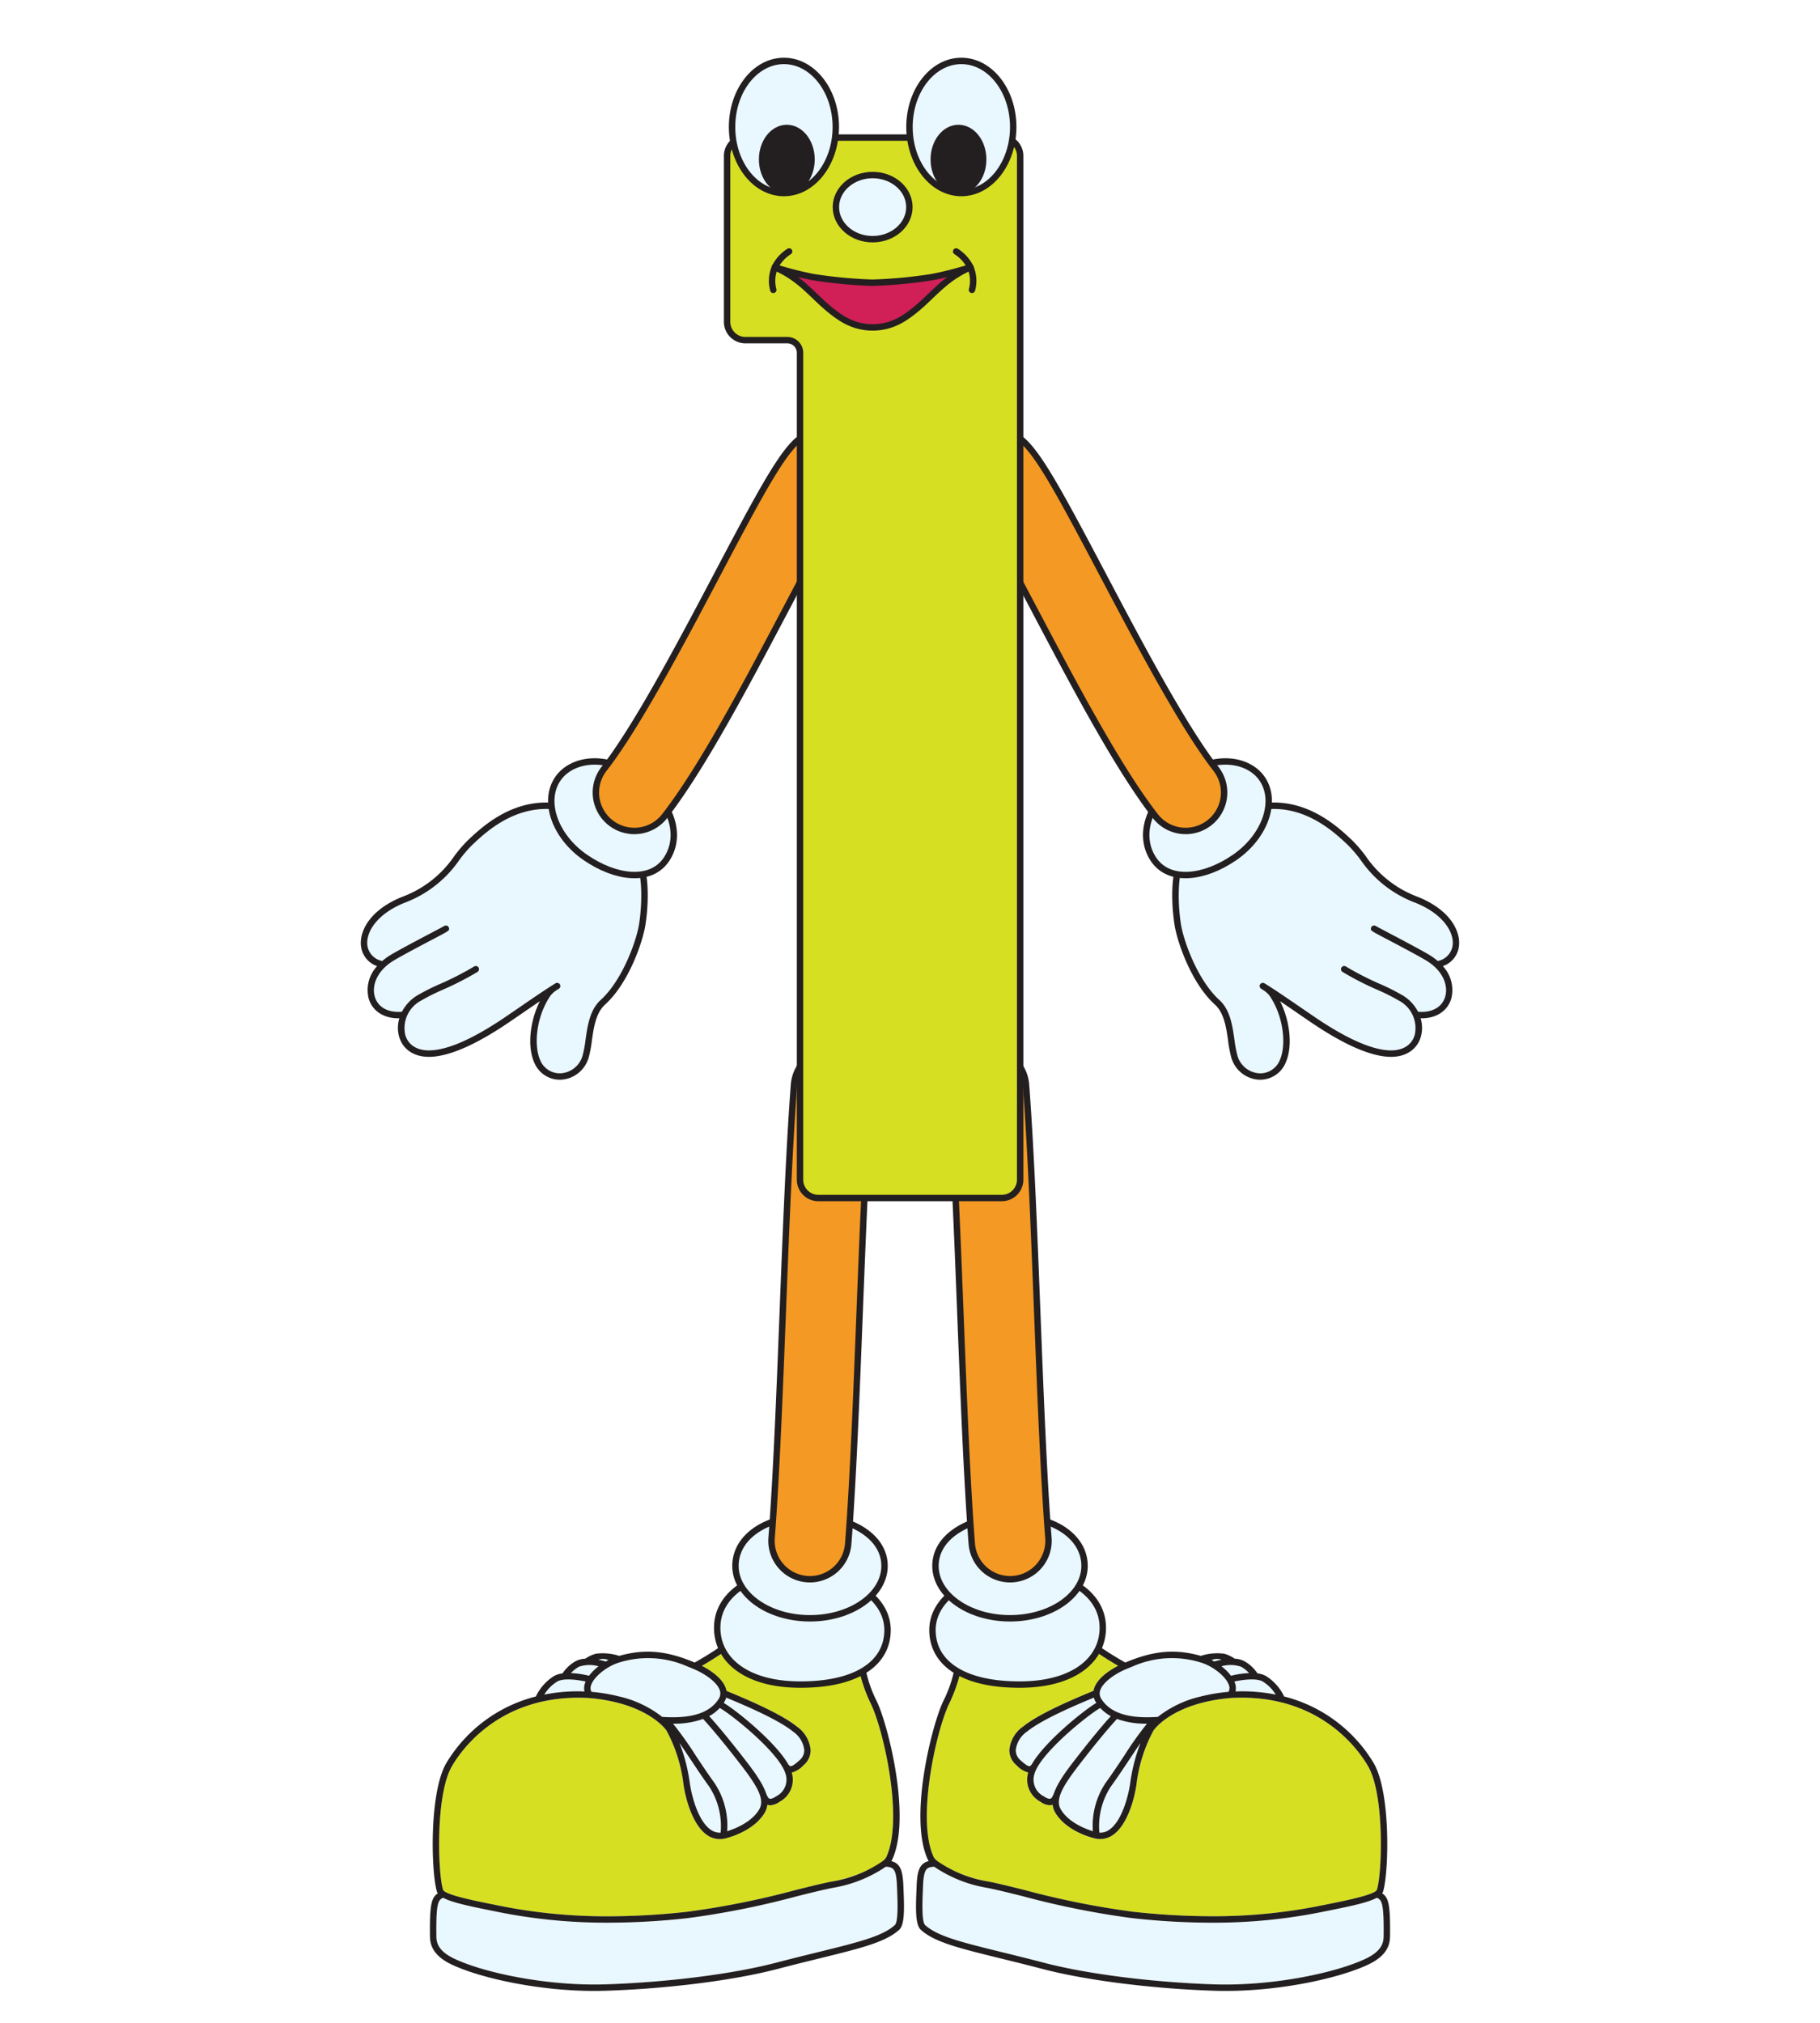
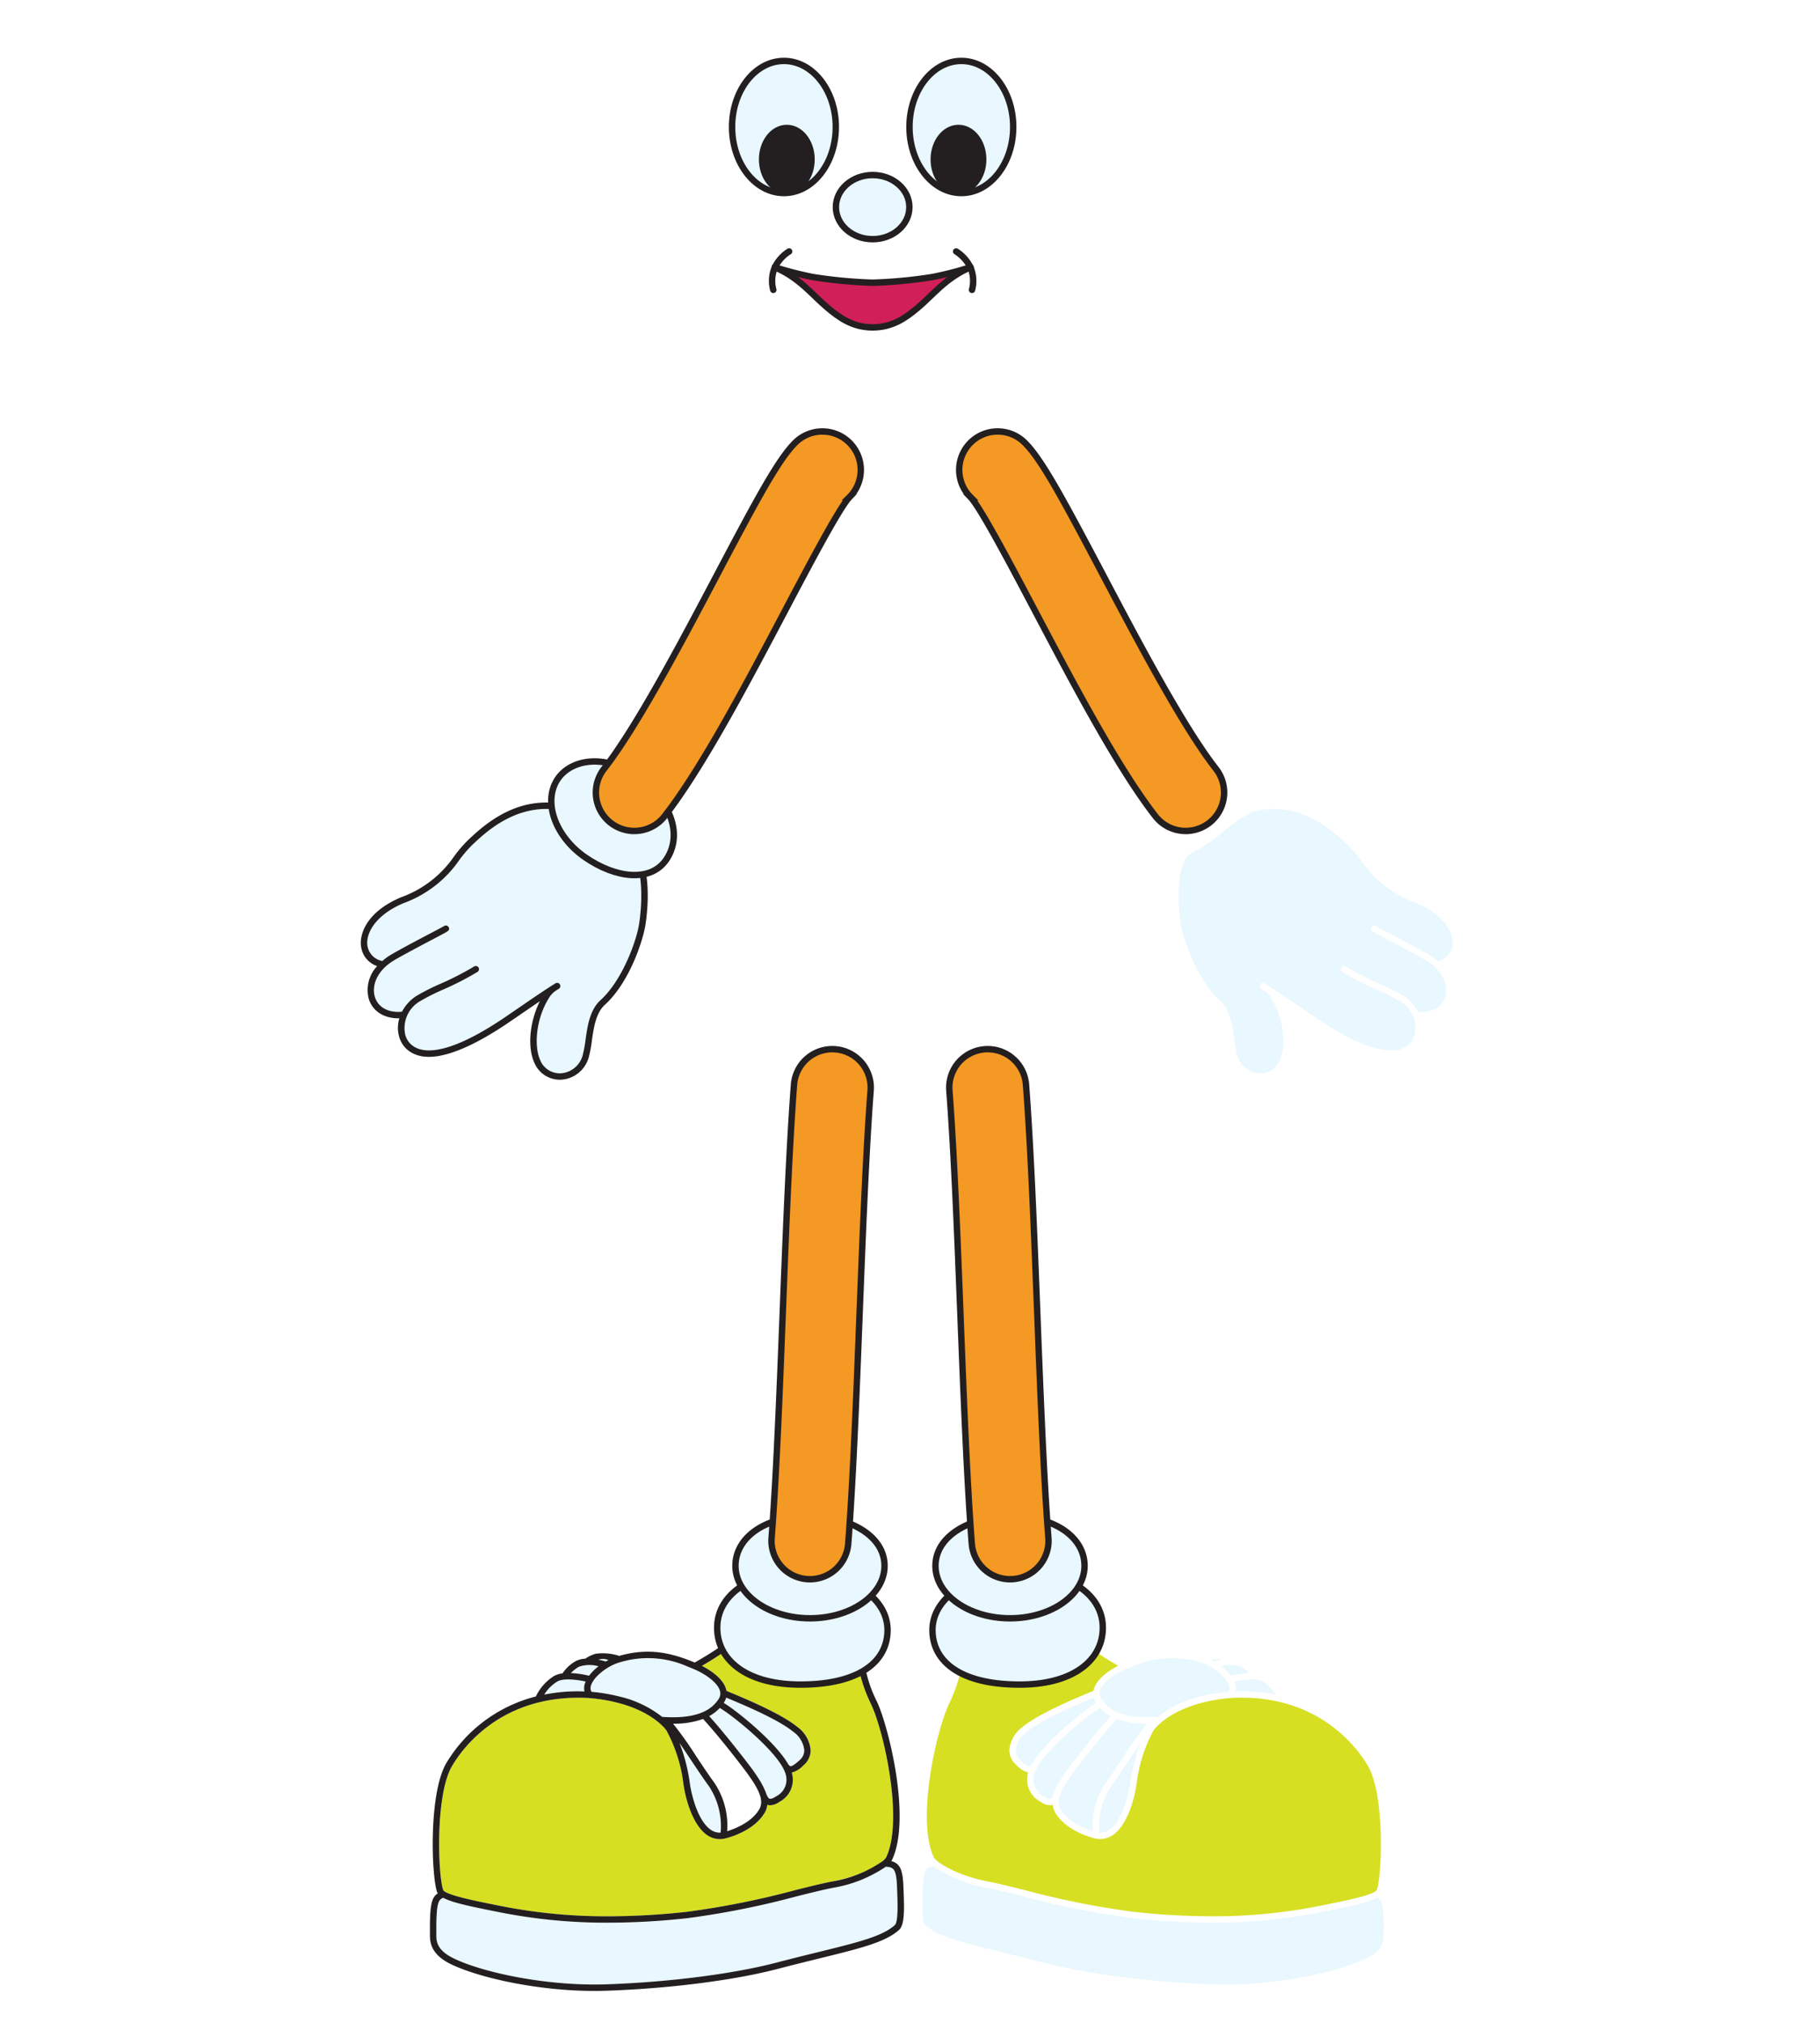
<svg xmlns="http://www.w3.org/2000/svg" viewBox="0 0 324 360">
  <g id="Layer_2" data-name="Layer 2">
    <g id="numbies_1">
      <rect width="324" height="360" fill="#fff" />
      <path d="M258.61,168.143a3.27,3.27,0,0,1-2.666,2.886,10.4,10.4,0,0,0-1.532-1.107c-1.607-.954-5.028-2.756-7.293-3.948-1.013-.534-1.972-1.038-2.154-1.146a.562.562,0,0,0-.332-.115h-.012a.571.571,0,0,0-.57.558c-.007.372-.007.372,2.537,1.712,2.254,1.186,5.66,2.98,7.242,3.92,3.211,1.906,4.03,4.675,3.416,6.572-.592,1.832-2.39,2.8-4.806,2.579h0a7.377,7.377,0,0,0-2.566-2.805,38.256,38.256,0,0,0-4.285-2.168,52.105,52.105,0,0,1-5.987-3.073.57.57,0,0,0-.612.962,52.976,52.976,0,0,0,6.123,3.147,37.628,37.628,0,0,1,4.143,2.089,5.513,5.513,0,0,1,2.589,6c-.512,1.737-2.036,2.734-4.18,2.734-3.235,0-7.819-2-13.622-5.941-.909-.617-1.8-1.232-2.673-1.829-2.113-1.449-4.113-2.821-5.8-3.884-.059-.039-.113-.074-.156-.1l-.01,0c-.1-.06-.2-.124-.289-.182a.57.57,0,1,0-.6.97c.114.07.234.147.351.22a4.27,4.27,0,0,1,1.164,1.046c2.562,3.783,2.943,8.849,1.827,11.373a3.76,3.76,0,0,1-3.743,2.4,4.315,4.315,0,0,1-3.834-3.181,20.887,20.887,0,0,1-.521-2.8c-.355-2.488-.758-5.307-2.682-7.056-3.905-3.55-6.389-10.568-6.851-13.536-.675-4.346-.721-11.62,2.032-12.637a.594.594,0,0,0,.092-.043,43.425,43.425,0,0,0,5.324-3.638,25.232,25.232,0,0,1,5.346-3.656c8.324-2.172,14.291,3.445,16.843,5.847a22.66,22.66,0,0,1,2.39,2.782,20.553,20.553,0,0,0,9.757,7.591C256.871,162.649,258.828,165.847,258.61,168.143Z" fill="#e9f7fe" />
-       <path d="M252.435,159.624a19.34,19.34,0,0,1-9.281-7.229,23.471,23.471,0,0,0-2.512-2.917c-2.7-2.538-9.014-8.479-17.971-6.105a.57.57,0,0,0,.292,1.1c8.354-2.213,14.34,3.425,16.9,5.832a22.66,22.66,0,0,1,2.39,2.782,20.553,20.553,0,0,0,9.757,7.591c4.863,1.968,6.82,5.166,6.6,7.462a3.27,3.27,0,0,1-2.666,2.886,10.4,10.4,0,0,0-1.532-1.107c-1.607-.954-5.028-2.756-7.293-3.948-1.013-.534-1.972-1.038-2.154-1.146a.562.562,0,0,0-.332-.115h-.012a.571.571,0,0,0-.57.558c-.007.372-.007.372,2.537,1.712,2.254,1.186,5.66,2.98,7.242,3.92,3.211,1.906,4.03,4.675,3.416,6.572-.592,1.832-2.39,2.8-4.806,2.579h0a7.377,7.377,0,0,0-2.566-2.805,38.256,38.256,0,0,0-4.285-2.168,52.105,52.105,0,0,1-5.987-3.073.57.57,0,0,0-.612.962,52.976,52.976,0,0,0,6.123,3.147,37.628,37.628,0,0,1,4.143,2.089,5.513,5.513,0,0,1,2.589,6c-.512,1.737-2.036,2.734-4.18,2.734-3.235,0-7.819-2-13.622-5.941-.909-.617-1.8-1.232-2.673-1.829-2.113-1.449-4.113-2.821-5.8-3.884-.059-.039-.113-.074-.156-.1l-.01,0c-.1-.06-.2-.124-.289-.182a.57.57,0,1,0-.6.97c.114.07.234.147.351.22a4.27,4.27,0,0,1,1.164,1.046c2.562,3.783,2.943,8.849,1.827,11.373a3.76,3.76,0,0,1-3.743,2.4,4.315,4.315,0,0,1-3.834-3.181,20.887,20.887,0,0,1-.521-2.8c-.355-2.488-.758-5.307-2.682-7.056-3.905-3.55-6.389-10.568-6.851-13.536-.675-4.346-.721-11.62,2.032-12.637a.57.57,0,1,0-.4-1.069c-3.674,1.357-3.465,9.364-2.763,13.881.434,2.791,2.853,10.243,7.21,14.2,1.621,1.474,1.992,4.077,2.321,6.374a21.55,21.55,0,0,0,.556,2.961,5.444,5.444,0,0,0,4.854,4c.109.007.218.01.326.01a4.931,4.931,0,0,0,4.533-3.082c1.251-2.83.781-7.319-1.008-10.892.907.613,1.856,1.263,2.831,1.932.871.6,1.767,1.213,2.678,1.832,6,4.072,10.794,6.138,14.262,6.138,2.647,0,4.618-1.328,5.274-3.552a5.831,5.831,0,0,0-.036-3.316c.061,0,.124.008.184.008,2.58,0,4.557-1.26,5.248-3.4a6.2,6.2,0,0,0-1.475-5.886,4.266,4.266,0,0,0,2.888-3.689C259.984,165.733,258.214,161.962,252.435,159.624Z" fill="#231f20" />
-       <path d="M205.409,153.018c2.772,4.02,8.959,3.322,14.4-.43s7.64-10.079,4.827-14.069c-2.353-3.339-8.157-4.37-13.584-.627C203.9,142.827,202.637,149,205.409,153.018Z" fill="#e9f7fe" stroke="#231f20" stroke-linecap="round" stroke-linejoin="round" stroke-width="1.14" />
      <path d="M211.082,147.884a6.827,6.827,0,0,1-5.4-2.635c-6.613-8.487-14.479-23.387-21.419-36.534-4.316-8.178-9.689-18.355-11.471-20.223a6.84,6.84,0,1,1,9.682-9.664c3,3,6.824,10.12,13.887,23.5,6.345,12.019,14.241,26.978,20.112,34.511a6.839,6.839,0,0,1-5.391,11.044Z" fill="#f49923" stroke="#231f20" stroke-miterlimit="10" stroke-width="1.14" />
      <path d="M71.992,160.681a20.553,20.553,0,0,0,9.757-7.591,22.66,22.66,0,0,1,2.39-2.782c2.552-2.4,8.519-8.019,16.843-5.847a25.232,25.232,0,0,1,5.346,3.656,43.425,43.425,0,0,0,5.324,3.638.594.594,0,0,0,.092.043c2.753,1.017,2.707,8.291,2.032,12.637-.462,2.968-2.946,9.986-6.851,13.536-1.924,1.749-2.327,4.568-2.682,7.056a20.887,20.887,0,0,1-.521,2.8,4.315,4.315,0,0,1-3.834,3.181,3.76,3.76,0,0,1-3.743-2.4c-1.116-2.524-.735-7.59,1.827-11.373a4.27,4.27,0,0,1,1.164-1.046c.117-.073.237-.15.351-.22a.57.57,0,1,0-.6-.97c-.094.058-.193.122-.289.182l-.01,0c-.043.026-.1.061-.156.1-1.686,1.063-3.686,2.435-5.8,3.884-.869.6-1.764,1.212-2.673,1.829-5.8,3.942-10.387,5.941-13.622,5.941-2.144,0-3.668-1-4.18-2.734a5.513,5.513,0,0,1,2.589-6,37.628,37.628,0,0,1,4.143-2.089,52.976,52.976,0,0,0,6.123-3.147.57.57,0,1,0-.612-.962,52.105,52.105,0,0,1-5.987,3.073,38.256,38.256,0,0,0-4.285,2.168,7.377,7.377,0,0,0-2.566,2.805h0c-2.416.217-4.214-.747-4.806-2.579-.614-1.9.2-4.666,3.416-6.572,1.582-.94,4.988-2.734,7.242-3.92,2.544-1.34,2.544-1.34,2.537-1.712a.571.571,0,0,0-.57-.558h-.012a.562.562,0,0,0-.332.115c-.182.108-1.141.612-2.154,1.146-2.265,1.192-5.686,2.994-7.293,3.948a10.4,10.4,0,0,0-1.532,1.107,3.27,3.27,0,0,1-2.666-2.886C65.172,165.847,67.129,162.649,71.992,160.681Z" fill="#e9f7fe" />
      <path d="M71.565,159.624a19.34,19.34,0,0,0,9.281-7.229,23.471,23.471,0,0,1,2.512-2.917c2.7-2.538,9.014-8.479,17.971-6.105a.57.57,0,0,1-.292,1.1c-8.354-2.213-14.34,3.425-16.9,5.832a22.66,22.66,0,0,0-2.39,2.782,20.553,20.553,0,0,1-9.757,7.591c-4.863,1.968-6.82,5.166-6.6,7.462a3.27,3.27,0,0,0,2.666,2.886,10.4,10.4,0,0,1,1.532-1.107c1.607-.954,5.028-2.756,7.293-3.948,1.013-.534,1.972-1.038,2.154-1.146a.562.562,0,0,1,.332-.115h.012a.571.571,0,0,1,.57.558c.007.372.007.372-2.537,1.712-2.254,1.186-5.66,2.98-7.242,3.92-3.211,1.906-4.03,4.675-3.416,6.572.592,1.832,2.39,2.8,4.806,2.579h0a7.377,7.377,0,0,1,2.566-2.805,38.256,38.256,0,0,1,4.285-2.168,52.105,52.105,0,0,0,5.987-3.073.57.57,0,1,1,.612.962,52.976,52.976,0,0,1-6.123,3.147,37.628,37.628,0,0,0-4.143,2.089,5.513,5.513,0,0,0-2.589,6c.512,1.737,2.036,2.734,4.18,2.734,3.235,0,7.819-2,13.622-5.941.909-.617,1.8-1.232,2.673-1.829,2.113-1.449,4.113-2.821,5.8-3.884.059-.039.113-.074.156-.1l.01,0c.1-.06.195-.124.289-.182a.57.57,0,1,1,.6.97c-.114.07-.234.147-.351.22a4.27,4.27,0,0,0-1.164,1.046c-2.562,3.783-2.943,8.849-1.827,11.373a3.76,3.76,0,0,0,3.743,2.4,4.315,4.315,0,0,0,3.834-3.181,20.887,20.887,0,0,0,.521-2.8c.355-2.488.758-5.307,2.682-7.056,3.905-3.55,6.389-10.568,6.851-13.536.675-4.346.721-11.62-2.032-12.637a.57.57,0,1,1,.395-1.069c3.674,1.357,3.465,9.364,2.763,13.881-.434,2.791-2.853,10.243-7.21,14.2-1.621,1.474-1.992,4.077-2.321,6.374a21.55,21.55,0,0,1-.556,2.961,5.444,5.444,0,0,1-4.854,4c-.109.007-.218.01-.326.01a4.931,4.931,0,0,1-4.533-3.082c-1.251-2.83-.781-7.319,1.008-10.892-.907.613-1.856,1.263-2.831,1.932-.871.6-1.767,1.213-2.678,1.832-6,4.072-10.794,6.138-14.262,6.138-2.647,0-4.618-1.328-5.274-3.552a5.831,5.831,0,0,1,.036-3.316c-.061,0-.124.008-.184.008-2.58,0-4.557-1.26-5.248-3.4a6.2,6.2,0,0,1,1.475-5.886,4.266,4.266,0,0,1-2.888-3.689C64.016,165.733,65.786,161.962,71.565,159.624Z" fill="#231f20" />
      <path d="M118.591,153.018c-2.772,4.02-8.959,3.322-14.4-.43s-7.64-10.079-4.827-14.069c2.353-3.339,8.157-4.37,13.584-.627C120.105,142.827,121.363,149,118.591,153.018Z" fill="#e9f7fe" stroke="#231f20" stroke-linecap="round" stroke-linejoin="round" stroke-width="1.14" />
      <path d="M112.918,147.884a6.827,6.827,0,0,0,5.4-2.635c6.613-8.487,14.479-23.387,21.419-36.534,4.316-8.178,9.689-18.355,11.471-20.223a6.84,6.84,0,1,0-9.682-9.664c-3,3-6.824,10.12-13.887,23.5-6.345,12.019-14.241,26.978-20.112,34.511a6.839,6.839,0,0,0,5.391,11.044Z" fill="#f49923" stroke="#231f20" stroke-miterlimit="10" stroke-width="1.14" />
      <path d="M217.471,295.376a13.231,13.231,0,0,0-1.306.317q-.238-.137-.478-.259A2.524,2.524,0,0,1,217.471,295.376Z" fill="#e9f7fe" />
      <path d="M224.775,299.248a7.011,7.011,0,0,1,2.335,2.336,31.032,31.032,0,0,0-6.088-.588c-.353,0-.715.019-1.074.031a2.651,2.651,0,0,0-.076-1.438c-.036-.11-.08-.221-.127-.331C221.107,298.959,223.619,298.6,224.775,299.248Z" fill="#e9f7fe" />
      <path d="M220.959,296.632a6.142,6.142,0,0,1,1.41,1.12,17.109,17.109,0,0,0-3.228.476,8.758,8.758,0,0,0-1.693-1.681A5.82,5.82,0,0,1,220.959,296.632Z" fill="#e9f7fe" />
      <path d="M200.094,312.519c-1.1,1.653-2.235,3.361-3.24,4.731a13.692,13.692,0,0,0-2.3,8.647c-1.385-.429-4.3-1.564-5.676-3.833-1.266-2.082.785-4.873,4.52-9.626,3.087-3.929,4.913-5.946,5.445-6.519a15.112,15.112,0,0,0,5.344.84A63.205,63.205,0,0,0,200.094,312.519Z" fill="#e9f7fe" />
      <path d="M203.038,310.189a31.2,31.2,0,0,0-1.837,7.147c-.331,2.329-1.475,6.689-3.658,8.252a2.8,2.8,0,0,1-1.828.566,12.853,12.853,0,0,1,2.059-8.23c1.02-1.391,2.163-3.111,3.269-4.773C201.681,312.192,202.375,311.147,203.038,310.189Z" fill="#e9f7fe" />
      <path d="M184.162,315.687c1.033-3.658,9.43-10.436,11.708-11.722a7.274,7.274,0,0,0,1.88,1.454c-.756.83-2.494,2.8-5.251,6.315-2.116,2.692-3.888,4.954-4.686,6.934a.488.488,0,0,0-.062.109c-.2.6-.446,1.227-.753,1.332-.232.08-.651-.073-1.184-.428A3.307,3.307,0,0,1,184.162,315.687Z" fill="#e9f7fe" />
      <path d="M183.652,314.038a.472.472,0,0,0-.048.041c-.181.231-.3.242-.339.246-.345.021-.973-.513-1.52-.994l-.077-.068a2.322,2.322,0,0,1-.836-1.832,4.645,4.645,0,0,1,2.007-3.269c2.718-2.206,8.858-4.774,11.481-5.87l.406-.171a3.171,3.171,0,0,0,.4.875c.014.022.029.042.043.063C192.791,304.483,185.885,310.074,183.652,314.038Z" fill="#e9f7fe" />
      <path d="M245.126,336.311c-.287.88-5.629,1.955-8.5,2.532l-1.153.233a96.234,96.234,0,0,1-19.821,1.959,127.779,127.779,0,0,1-14.037-.811,149.74,149.74,0,0,1-19.219-3.856c-2.6-.647-4.843-1.206-6.552-1.532-5.384-1.025-9.171-3.383-9.61-4.307-3.117-6.58.385-22.356,2.7-27.254a27.462,27.462,0,0,0,1.969-5.39,15.4,15.4,0,0,0,4.62.6,45.737,45.737,0,0,0,7.276-.745l.353-.057a39.317,39.317,0,0,0,8.162-2.481,13.89,13.89,0,0,1,3.667-1.148.643.643,0,0,1,.346.071c1.253.845,2.494,1.616,3.726,2.33-1.321.679-3.7,2.137-4.29,4.075a3.025,3.025,0,0,0-.087.372c-.211.09-.477.2-.794.334-2.667,1.115-8.914,3.727-11.759,6.037a5.733,5.733,0,0,0-2.429,4.132,3.475,3.475,0,0,0,1.224,2.71l.077.068a4.322,4.322,0,0,0,2.057,1.262,4.423,4.423,0,0,0,2.132,5.181,3.135,3.135,0,0,0,1.677.642,1.542,1.542,0,0,0,.508-.084l.025-.011a3.629,3.629,0,0,0,.509,1.479c2.087,3.435,6.937,4.514,7.172,4.564h.008l.01,0a4.218,4.218,0,0,0,.776.074,3.955,3.955,0,0,0,2.34-.783c2.334-1.671,3.68-5.9,4.123-9.019a26.732,26.732,0,0,1,3.025-9.531c.011-.014.024-.025.034-.039.032-.049,3.346-4.877,13.8-5.739.613-.033,1.228-.051,1.83-.051,14.367,0,20.89,9.358,22.547,12.226C246.506,319.445,246.052,333.471,245.126,336.311Z" fill="#d7df23" />
      <path d="M200.281,297.133c.46-.2.905-.382,1.345-.553a17.269,17.269,0,0,1,12.137-.707c2.192.648,4.539,2.546,5.023,4.063a1.349,1.349,0,0,1-.074,1.125l-.017.028a31.984,31.984,0,0,0-4.966.839,19.32,19.32,0,0,0-7.607,3.621c-5.16.359-8.446-.673-10.04-3.167a1.738,1.738,0,0,1-.231-1.517c.432-1.423,2.521-2.892,4.407-3.722Z" fill="#e9f7fe" />
      <path d="M246.318,344.419c-.009.994-.025,2.657-3.185,4.162-5.194,2.474-16.417,4.9-26.964,4.569-11-.361-22.6-1.831-30.27-3.835-2.8-.732-5.31-1.349-7.524-1.893-7.168-1.762-11.494-2.825-13.684-4.827-.623-.57-.481-4.173-.42-5.712.01-.275.02-.531.028-.762.109-3.486.548-3.818,2-3.91a23.616,23.616,0,0,0,9.332,3.745c1.677.32,3.907.875,6.489,1.518a150.67,150.67,0,0,0,19.369,3.883,128.836,128.836,0,0,0,14.163.818,97.393,97.393,0,0,0,20.048-1.982l1.151-.232c3.93-.791,6.769-1.413,8.248-2.215C246,338.118,246.375,338.665,246.318,344.419Z" fill="#e9f7fe" />
-       <path d="M246.058,336.964a1.229,1.229,0,0,0,.152-.3c.992-3.041,1.484-17.442-1.653-22.872a26.021,26.021,0,0,0-15.949-11.872,8.758,8.758,0,0,0-3.274-3.666,4.179,4.179,0,0,0-1.49-.446c0-.01,0-.022-.011-.032a6.662,6.662,0,0,0-2.3-2.13,3.924,3.924,0,0,0-1.724-.451,6.432,6.432,0,0,0-1.87-.887,9.616,9.616,0,0,0-4.038.341.536.536,0,0,0-.1.052c-4.562-1.289-8.412-.955-13.471,1.176-1.439-.807-2.894-1.7-4.365-2.694a1.736,1.736,0,0,0-.983-.265,13.734,13.734,0,0,0-4.084,1.227,38.256,38.256,0,0,1-7.929,2.416l-.354.059a44.938,44.938,0,0,1-7.091.729,13,13,0,0,1-4.833-.753.572.572,0,0,0-.781.447,22.962,22.962,0,0,1-2.006,5.745c-2.062,4.366-6.191,20.853-2.7,28.229a1.938,1.938,0,0,0,.122.2c-1.7.439-2.071,1.8-2.167,4.865-.008.229-.018.482-.029.754-.122,3.1-.147,5.741.791,6.6,2.4,2.2,6.837,3.287,14.181,5.092,2.211.543,4.716,1.159,7.508,1.889,7.744,2.024,19.439,3.507,30.52,3.871q1.029.035,2.061.033c10.108,0,20.455-2.342,25.431-4.712,3.8-1.812,3.825-4.087,3.835-5.218C247.511,339.1,247.222,337.689,246.058,336.964Zm-21.283-37.716a7.011,7.011,0,0,1,2.335,2.336,31.032,31.032,0,0,0-6.088-.588c-.353,0-.715.019-1.074.031a2.651,2.651,0,0,0-.076-1.438c-.036-.11-.08-.221-.127-.331C221.107,298.959,223.619,298.6,224.775,299.248Zm-3.816-2.616a6.142,6.142,0,0,1,1.41,1.12,17.109,17.109,0,0,0-3.228.476,8.758,8.758,0,0,0-1.693-1.681A5.82,5.82,0,0,1,220.959,296.632Zm-3.488-1.256a13.231,13.231,0,0,0-1.306.317q-.238-.137-.478-.259A2.524,2.524,0,0,1,217.471,295.376Zm-17.19,1.757c.46-.2.905-.382,1.345-.553a17.269,17.269,0,0,1,12.137-.707c2.192.648,4.539,2.546,5.023,4.063a1.349,1.349,0,0,1-.074,1.125l-.017.028a31.984,31.984,0,0,0-4.966.839,19.32,19.32,0,0,0-7.607,3.621c-5.16.359-8.446-.673-10.04-3.167a1.738,1.738,0,0,1-.231-1.517c.432-1.423,2.521-2.892,4.407-3.722Zm-.187,15.386c-1.1,1.653-2.235,3.361-3.24,4.731a13.692,13.692,0,0,0-2.3,8.647c-1.385-.429-4.3-1.564-5.676-3.833-1.266-2.082.785-4.873,4.52-9.626,3.087-3.929,4.913-5.946,5.445-6.519a15.112,15.112,0,0,0,5.344.84A63.205,63.205,0,0,0,200.094,312.519Zm2.944-2.33a31.2,31.2,0,0,0-1.837,7.147c-.331,2.329-1.475,6.689-3.658,8.252a2.8,2.8,0,0,1-1.828.566,12.853,12.853,0,0,1,2.059-8.23c1.02-1.391,2.163-3.111,3.269-4.773C201.681,312.192,202.375,311.147,203.038,310.189Zm-18.876,5.5c1.033-3.658,9.43-10.436,11.708-11.722a7.274,7.274,0,0,0,1.88,1.454c-.756.83-2.494,2.8-5.251,6.315-2.116,2.692-3.888,4.954-4.686,6.934a.488.488,0,0,0-.062.109c-.2.6-.446,1.227-.753,1.332-.232.08-.651-.073-1.184-.428A3.307,3.307,0,0,1,184.162,315.687Zm-.51-1.649a.472.472,0,0,0-.048.041c-.181.231-.3.242-.339.246-.345.021-.973-.513-1.52-.994l-.077-.068a2.322,2.322,0,0,1-.836-1.832,4.645,4.645,0,0,1,2.007-3.269c2.718-2.206,8.858-4.774,11.481-5.87l.406-.171a3.171,3.171,0,0,0,.4.875c.014.022.029.042.043.063C192.791,304.483,185.885,310.074,183.652,314.038Zm-14.72-10.763a27.462,27.462,0,0,0,1.969-5.39,15.4,15.4,0,0,0,4.62.6,45.737,45.737,0,0,0,7.276-.745l.353-.057a39.317,39.317,0,0,0,8.162-2.481,13.89,13.89,0,0,1,3.667-1.148.643.643,0,0,1,.346.071c1.253.845,2.494,1.616,3.726,2.33-1.321.679-3.7,2.137-4.29,4.075a3.025,3.025,0,0,0-.087.372c-.211.09-.477.2-.794.334-2.667,1.115-8.914,3.727-11.759,6.037a5.733,5.733,0,0,0-2.429,4.132,3.475,3.475,0,0,0,1.224,2.71l.077.068a4.322,4.322,0,0,0,2.057,1.262,4.423,4.423,0,0,0,2.132,5.181,3.135,3.135,0,0,0,1.677.642,1.542,1.542,0,0,0,.508-.084l.025-.011a3.629,3.629,0,0,0,.509,1.479c2.087,3.435,6.937,4.514,7.172,4.564h.008l.01,0a4.218,4.218,0,0,0,.776.074,3.955,3.955,0,0,0,2.34-.783c2.334-1.671,3.68-5.9,4.123-9.019a26.732,26.732,0,0,1,3.025-9.531c.011-.014.024-.025.034-.039.032-.049,3.346-4.877,13.8-5.739.613-.033,1.228-.051,1.83-.051,14.367,0,20.89,9.358,22.547,12.226,2.937,5.083,2.483,19.109,1.557,21.949-.287.88-5.629,1.955-8.5,2.532l-1.153.233a96.234,96.234,0,0,1-19.821,1.959,127.779,127.779,0,0,1-14.037-.811,149.74,149.74,0,0,1-19.219-3.856c-2.6-.647-4.843-1.206-6.552-1.532a22.092,22.092,0,0,1-8.947-3.6.572.572,0,0,0-.1-.08,2.224,2.224,0,0,1-.565-.631C163.117,323.949,166.619,308.173,168.932,303.275Zm77.386,41.144c-.009.994-.025,2.657-3.185,4.162-5.194,2.474-16.417,4.9-26.964,4.569-11-.361-22.6-1.831-30.27-3.835-2.8-.732-5.31-1.349-7.524-1.893-7.168-1.762-11.494-2.825-13.684-4.827-.623-.57-.481-4.173-.42-5.712.01-.275.02-.531.028-.762.109-3.486.548-3.818,2-3.91a23.616,23.616,0,0,0,9.332,3.745c1.677.32,3.907.875,6.489,1.518a150.67,150.67,0,0,0,19.369,3.883,128.836,128.836,0,0,0,14.163.818,97.393,97.393,0,0,0,20.048-1.982l1.151-.232c3.93-.791,6.769-1.413,8.248-2.215C246,338.118,246.375,338.665,246.318,344.419Z" fill="#231f20" />
      <path d="M166,290.376c.2,5.885,5.858,9.563,16.018,9.421,9.3-.13,14.5-4.543,14.3-10.428s-6.627-10.064-15.679-9.572C172.28,280.252,165.809,284.49,166,290.376Z" fill="#e9f7fe" stroke="#231f20" stroke-linecap="round" stroke-linejoin="round" stroke-width="1.14" />
      <path d="M166.532,278.673c0,5.154,5.942,9.332,13.272,9.332s13.27-4.178,13.27-9.332-5.5-9-13.433-8.828C172.314,270,166.532,273.52,166.532,278.673Z" fill="#e9f7fe" stroke="#231f20" stroke-linecap="round" stroke-linejoin="round" stroke-width="1.14" />
      <path d="M179.813,281.054A6.841,6.841,0,0,1,173,274.738c-.867-11.281-1.451-26.2-2.015-40.624-.557-14.23-1.132-28.943-1.975-40.038a6.84,6.84,0,0,1,13.641-1.036c.862,11.345,1.442,26.187,2,40.539.56,14.3,1.138,29.086,1.986,40.11a6.839,6.839,0,0,1-6.295,7.344C180.167,281.046,179.989,281.054,179.813,281.054Z" fill="#f49923" stroke="#231f20" stroke-miterlimit="10" stroke-width="1.14" />
      <path d="M108.313,295.434q-.24.123-.478.259a13.231,13.231,0,0,0-1.306-.317A2.524,2.524,0,0,1,108.313,295.434Z" fill="#e9f7fe" />
      <path d="M104.255,299.258c-.047.11-.091.221-.127.331a2.651,2.651,0,0,0-.076,1.438c-.359-.012-.721-.031-1.074-.031a31.032,31.032,0,0,0-6.088.588,7.011,7.011,0,0,1,2.335-2.336C100.381,298.6,102.893,298.959,104.255,299.258Z" fill="#e9f7fe" />
      <path d="M106.552,296.547a8.758,8.758,0,0,0-1.693,1.681,17.109,17.109,0,0,0-3.228-.476,6.142,6.142,0,0,1,1.41-1.12A5.82,5.82,0,0,1,106.552,296.547Z" fill="#e9f7fe" />
-       <path d="M119.816,306.759a15.112,15.112,0,0,0,5.344-.84c.532.573,2.358,2.59,5.445,6.519,3.735,4.753,5.786,7.544,4.52,9.626-1.378,2.269-4.291,3.4-5.676,3.833a13.692,13.692,0,0,0-2.3-8.647c-1-1.37-2.142-3.078-3.24-4.731A63.205,63.205,0,0,0,119.816,306.759Z" fill="#e9f7fe" />
      <path d="M122.957,313.151c1.106,1.662,2.249,3.382,3.269,4.773a12.853,12.853,0,0,1,2.059,8.23,2.8,2.8,0,0,1-1.828-.566c-2.183-1.563-3.327-5.923-3.658-8.252a31.2,31.2,0,0,0-1.837-7.147C121.625,311.147,122.319,312.192,122.957,313.151Z" fill="#e9f7fe" />
      <path d="M138.186,319.681c-.533.355-.952.508-1.184.428-.307-.1-.552-.732-.753-1.332a.488.488,0,0,0-.062-.109c-.8-1.98-2.57-4.242-4.686-6.934-2.757-3.511-4.5-5.485-5.251-6.315a7.274,7.274,0,0,0,1.88-1.454c2.278,1.286,10.675,8.064,11.708,11.722A3.307,3.307,0,0,1,138.186,319.681Z" fill="#e9f7fe" />
      <path d="M128.836,303.059c.014-.021.029-.041.043-.063a3.171,3.171,0,0,0,.4-.875l.406.171c2.623,1.1,8.763,3.664,11.481,5.87a4.645,4.645,0,0,1,2.007,3.269,2.322,2.322,0,0,1-.836,1.832l-.077.068c-.547.481-1.175,1.015-1.52.994-.039,0-.158-.015-.339-.246a.472.472,0,0,0-.048-.041C138.115,310.074,131.209,304.483,128.836,303.059Z" fill="#e9f7fe" />
      <path d="M80.431,314.362c1.657-2.868,8.18-12.226,22.547-12.226.6,0,1.217.018,1.83.051,10.457.862,13.771,5.69,13.8,5.739.01.014.023.025.034.039a26.732,26.732,0,0,1,3.025,9.531c.443,3.116,1.789,7.348,4.123,9.019a3.955,3.955,0,0,0,2.34.783,4.218,4.218,0,0,0,.776-.074l.01,0h.008c.235-.05,5.085-1.129,7.172-4.564a3.629,3.629,0,0,0,.509-1.479l.025.011a1.542,1.542,0,0,0,.508.084,3.135,3.135,0,0,0,1.677-.642,4.423,4.423,0,0,0,2.132-5.181,4.322,4.322,0,0,0,2.057-1.262l.077-.068a3.475,3.475,0,0,0,1.224-2.71,5.733,5.733,0,0,0-2.429-4.132c-2.845-2.31-9.092-4.922-11.759-6.037-.317-.133-.583-.244-.794-.334a3.025,3.025,0,0,0-.087-.372c-.588-1.938-2.969-3.4-4.29-4.075,1.232-.714,2.473-1.485,3.726-2.33a.643.643,0,0,1,.346-.071,13.89,13.89,0,0,1,3.667,1.148,39.317,39.317,0,0,0,8.162,2.481l.353.057a45.737,45.737,0,0,0,7.276.745,15.4,15.4,0,0,0,4.62-.6,27.462,27.462,0,0,0,1.969,5.39c2.313,4.9,5.815,20.674,2.7,27.254-.439.924-4.226,3.282-9.61,4.307-1.709.326-3.953.885-6.552,1.532a149.74,149.74,0,0,1-19.219,3.856,127.779,127.779,0,0,1-14.037.811,96.234,96.234,0,0,1-19.821-1.959l-1.153-.233c-2.871-.577-8.213-1.652-8.5-2.532C77.948,333.471,77.494,319.445,80.431,314.362Z" fill="#d7df23" />
      <path d="M123.742,297.143c1.886.83,3.975,2.3,4.407,3.722a1.738,1.738,0,0,1-.231,1.517c-1.594,2.494-4.88,3.526-10.04,3.167a19.32,19.32,0,0,0-7.607-3.621,31.984,31.984,0,0,0-4.966-.839l-.017-.028a1.349,1.349,0,0,1-.074-1.125c.484-1.517,2.831-3.415,5.023-4.063a17.269,17.269,0,0,1,12.137.707c.44.171.885.352,1.345.553Z" fill="#e9f7fe" />
      <path d="M78.9,337.746c1.479.8,4.318,1.424,8.248,2.215l1.151.232a97.393,97.393,0,0,0,20.048,1.982,128.836,128.836,0,0,0,14.163-.818,150.67,150.67,0,0,0,19.369-3.883c2.582-.643,4.812-1.2,6.489-1.518a23.616,23.616,0,0,0,9.332-3.745c1.452.092,1.891.424,2,3.91.008.231.018.487.028.762.061,1.539.2,5.142-.42,5.712-2.19,2-6.516,3.065-13.684,4.827-2.214.544-4.724,1.161-7.524,1.893-7.668,2-19.267,3.474-30.27,3.835-10.547.335-21.77-2.095-26.964-4.569-3.16-1.5-3.176-3.168-3.185-4.162C77.625,338.665,78,338.118,78.9,337.746Z" fill="#e9f7fe" />
      <path d="M76.542,344.392c.01,1.131.031,3.406,3.835,5.218,4.976,2.37,15.323,4.712,25.431,4.712q1.033,0,2.061-.033c11.081-.364,22.776-1.847,30.52-3.871,2.792-.73,5.3-1.346,7.508-1.889,7.344-1.805,11.777-2.894,14.181-5.092.938-.858.913-3.5.791-6.6-.011-.272-.021-.525-.029-.754-.1-3.064-.463-4.426-2.167-4.865a1.938,1.938,0,0,0,.122-.2c3.5-7.376-.634-23.863-2.7-28.229a22.962,22.962,0,0,1-2.006-5.745.572.572,0,0,0-.781-.447,13,13,0,0,1-4.833.753,44.938,44.938,0,0,1-7.091-.729l-.354-.059a38.256,38.256,0,0,1-7.929-2.416,13.734,13.734,0,0,0-4.084-1.227,1.736,1.736,0,0,0-.983.265c-1.471.993-2.926,1.887-4.365,2.694-5.059-2.131-8.909-2.465-13.471-1.176a.536.536,0,0,0-.1-.052,9.616,9.616,0,0,0-4.038-.341,6.432,6.432,0,0,0-1.87.887,3.924,3.924,0,0,0-1.724.451,6.662,6.662,0,0,0-2.3,2.13c-.006.01-.006.022-.011.032a4.179,4.179,0,0,0-1.49.446,8.758,8.758,0,0,0-3.274,3.666,26.021,26.021,0,0,0-15.949,11.872c-3.137,5.43-2.645,19.831-1.653,22.872a1.229,1.229,0,0,0,.152.3C76.778,337.689,76.489,339.1,76.542,344.392Zm27.713-45.134c-.047.11-.091.221-.127.331a2.651,2.651,0,0,0-.076,1.438c-.359-.012-.721-.031-1.074-.031a31.032,31.032,0,0,0-6.088.588,7.011,7.011,0,0,1,2.335-2.336C100.381,298.6,102.893,298.959,104.255,299.258Zm2.3-2.711a8.758,8.758,0,0,0-1.693,1.681,17.109,17.109,0,0,0-3.228-.476,6.142,6.142,0,0,1,1.41-1.12A5.82,5.82,0,0,1,106.552,296.547Zm1.761-1.113q-.24.123-.478.259a13.231,13.231,0,0,0-1.306-.317A2.524,2.524,0,0,1,108.313,295.434Zm15.429,1.709c1.886.83,3.975,2.3,4.407,3.722a1.738,1.738,0,0,1-.231,1.517c-1.594,2.494-4.88,3.526-10.04,3.167a19.32,19.32,0,0,0-7.607-3.621,31.984,31.984,0,0,0-4.966-.839l-.017-.028a1.349,1.349,0,0,1-.074-1.125c.484-1.517,2.831-3.415,5.023-4.063a17.269,17.269,0,0,1,12.137.707c.44.171.885.352,1.345.553Zm-3.926,9.616a15.112,15.112,0,0,0,5.344-.84c.532.573,2.358,2.59,5.445,6.519,3.735,4.753,5.786,7.544,4.52,9.626-1.378,2.269-4.291,3.4-5.676,3.833a13.692,13.692,0,0,0-2.3-8.647c-1-1.37-2.142-3.078-3.24-4.731A63.205,63.205,0,0,0,119.816,306.759Zm3.141,6.392c1.106,1.662,2.249,3.382,3.269,4.773a12.853,12.853,0,0,1,2.059,8.23,2.8,2.8,0,0,1-1.828-.566c-2.183-1.563-3.327-5.923-3.658-8.252a31.2,31.2,0,0,0-1.837-7.147C121.625,311.147,122.319,312.192,122.957,313.151Zm15.229,6.53c-.533.355-.952.508-1.184.428-.307-.1-.552-.732-.753-1.332a.488.488,0,0,0-.062-.109c-.8-1.98-2.57-4.242-4.686-6.934-2.757-3.511-4.5-5.485-5.251-6.315a7.274,7.274,0,0,0,1.88-1.454c2.278,1.286,10.675,8.064,11.708,11.722A3.307,3.307,0,0,1,138.186,319.681Zm-9.35-16.622c.014-.021.029-.041.043-.063a3.171,3.171,0,0,0,.4-.875l.406.171c2.623,1.1,8.763,3.664,11.481,5.87a4.645,4.645,0,0,1,2.007,3.269,2.322,2.322,0,0,1-.836,1.832l-.077.068c-.547.481-1.175,1.015-1.52.994-.039,0-.158-.015-.339-.246a.472.472,0,0,0-.048-.041C138.115,310.074,131.209,304.483,128.836,303.059Zm28.93,27.47a2.224,2.224,0,0,1-.565.631.572.572,0,0,0-.1.08,22.092,22.092,0,0,1-8.947,3.6c-1.709.326-3.953.885-6.552,1.532a149.74,149.74,0,0,1-19.219,3.856,127.779,127.779,0,0,1-14.037.811,96.234,96.234,0,0,1-19.821-1.959l-1.153-.233c-2.871-.577-8.213-1.652-8.5-2.532-.926-2.84-1.38-16.866,1.557-21.949,1.657-2.868,8.18-12.226,22.547-12.226.6,0,1.217.018,1.83.051,10.457.862,13.771,5.69,13.8,5.739.01.014.023.025.034.039a26.732,26.732,0,0,1,3.025,9.531c.443,3.116,1.789,7.348,4.123,9.019a3.955,3.955,0,0,0,2.34.783,4.218,4.218,0,0,0,.776-.074l.01,0h.008c.235-.05,5.085-1.129,7.172-4.564a3.629,3.629,0,0,0,.509-1.479l.025.011a1.542,1.542,0,0,0,.508.084,3.135,3.135,0,0,0,1.677-.642,4.423,4.423,0,0,0,2.132-5.181,4.322,4.322,0,0,0,2.057-1.262l.077-.068a3.475,3.475,0,0,0,1.224-2.71,5.733,5.733,0,0,0-2.429-4.132c-2.845-2.31-9.092-4.922-11.759-6.037-.317-.133-.583-.244-.794-.334a3.025,3.025,0,0,0-.087-.372c-.588-1.938-2.969-3.4-4.29-4.075,1.232-.714,2.473-1.485,3.726-2.33a.643.643,0,0,1,.346-.071,13.89,13.89,0,0,1,3.667,1.148,39.317,39.317,0,0,0,8.162,2.481l.353.057a45.737,45.737,0,0,0,7.276.745,15.4,15.4,0,0,0,4.62-.6,27.462,27.462,0,0,0,1.969,5.39C157.381,308.173,160.883,323.949,157.766,330.529ZM78.9,337.746c1.479.8,4.318,1.424,8.248,2.215l1.151.232a97.393,97.393,0,0,0,20.048,1.982,128.836,128.836,0,0,0,14.163-.818,150.67,150.67,0,0,0,19.369-3.883c2.582-.643,4.812-1.2,6.489-1.518a23.616,23.616,0,0,0,9.332-3.745c1.452.092,1.891.424,2,3.91.008.231.018.487.028.762.061,1.539.2,5.142-.42,5.712-2.19,2-6.516,3.065-13.684,4.827-2.214.544-4.724,1.161-7.524,1.893-7.668,2-19.267,3.474-30.27,3.835-10.547.335-21.77-2.095-26.964-4.569-3.16-1.5-3.176-3.168-3.185-4.162C77.625,338.665,78,338.118,78.9,337.746Z" fill="#231f20" />
      <path d="M158,290.376c-.2,5.885-5.858,9.563-16.018,9.421-9.3-.13-14.5-4.543-14.3-10.428s6.627-10.064,15.679-9.572C151.72,280.252,158.191,284.49,158,290.376Z" fill="#e9f7fe" stroke="#231f20" stroke-linecap="round" stroke-linejoin="round" stroke-width="1.14" />
      <path d="M157.468,278.673c0,5.154-5.942,9.332-13.272,9.332s-13.27-4.178-13.27-9.332,5.5-9,13.433-8.828C151.686,270,157.468,273.52,157.468,278.673Z" fill="#e9f7fe" stroke="#231f20" stroke-linecap="round" stroke-linejoin="round" stroke-width="1.14" />
      <path d="M144.187,281.054A6.841,6.841,0,0,0,151,274.738c.867-11.281,1.451-26.2,2.015-40.624.557-14.23,1.132-28.943,1.975-40.038a6.84,6.84,0,0,0-13.641-1.036c-.862,11.345-1.442,26.187-2,40.539-.56,14.3-1.138,29.086-1.986,40.11a6.839,6.839,0,0,0,6.295,7.344C143.833,281.046,144.011,281.054,144.187,281.054Z" fill="#f49923" stroke="#231f20" stroke-miterlimit="10" stroke-width="1.14" />
-       <path d="M178.349,24.484H132.7a3.259,3.259,0,0,0-3.26,3.26V57.276a3.26,3.26,0,0,0,3.26,3.26h7.466a2.258,2.258,0,0,1,2.257,2.257V209.946a3.26,3.26,0,0,0,3.26,3.261h32.667a3.261,3.261,0,0,0,3.26-3.261V27.743A3.259,3.259,0,0,0,178.349,24.484Z" fill="#d7df23" stroke="#231f20" stroke-miterlimit="10" stroke-width="1.14" />
      <path d="M148.792,22.6c0,6.493-4.134,11.756-9.234,11.756S130.324,29.1,130.324,22.6s4.134-11.757,9.234-11.757S148.792,16.11,148.792,22.6Z" fill="#e9f7fe" stroke="#231f20" stroke-width="1.14" />
      <path d="M144.47,28.374c0,3.093-1.969,5.6-4.4,5.6s-4.4-2.507-4.4-5.6,1.97-5.6,4.4-5.6S144.47,25.281,144.47,28.374Z" fill="#231f20" stroke="#231f20" stroke-width="1.14" />
      <path d="M161.907,22.6c0,6.493,4.134,11.756,9.234,11.756s9.234-5.263,9.234-11.756-4.134-11.757-9.234-11.757S161.907,16.11,161.907,22.6Z" fill="#e9f7fe" stroke="#231f20" stroke-width="1.14" />
      <path d="M166.23,28.374c0,3.093,1.968,5.6,4.4,5.6s4.4-2.507,4.4-5.6-1.969-5.6-4.4-5.6S166.23,25.281,166.23,28.374Z" fill="#231f20" stroke="#231f20" stroke-width="1.14" />
      <path d="M161.89,36.86c0,3.152-2.928,5.707-6.54,5.707s-6.541-2.555-6.541-5.707,2.928-5.707,6.541-5.707S161.89,33.708,161.89,36.86Z" fill="#e9f7fe" stroke="#231f20" stroke-width="1.14" />
      <path d="M168.9,49.118c-1.037.25-1.991.455-2.788.622a85.209,85.209,0,0,1-10.761,1.02,85.28,85.28,0,0,1-10.761-1.02c-.794-.167-1.747-.371-2.786-.622l-.315-.076.262.19a34.816,34.816,0,0,1,3.7,3.215c.73.7,1.42,1.367,2.153,1.981,2.051,1.717,4.339,3.394,7.745,3.394s5.7-1.677,7.746-3.394c.728-.61,1.415-1.271,2.154-1.982a34.74,34.74,0,0,1,3.7-3.214l.262-.19Z" fill="#d11f58" />
      <path d="M140.481,44.752a7.035,7.035,0,0,0-2.537,2.818,6.133,6.133,0,0,0-.282,4.017" fill="none" stroke="#231f20" stroke-linecap="round" stroke-linejoin="round" stroke-width="1.14" />
      <path d="M170.218,44.752a7.035,7.035,0,0,1,2.537,2.818,6.133,6.133,0,0,1,.282,4.017" fill="none" stroke="#231f20" stroke-linecap="round" stroke-linejoin="round" stroke-width="1.14" />
      <path d="M172.755,47.57a62.307,62.307,0,0,1-6.737,1.731,84.032,84.032,0,0,1-10.668,1.01,84.065,84.065,0,0,1-10.669-1.01,62.366,62.366,0,0,1-6.737-1.731" fill="none" stroke="#231f20" stroke-linecap="round" stroke-linejoin="round" stroke-width="1.14" />
      <path d="M172.755,47.57c-4.44,1.894-6.66,4.932-9.372,7.2-2.02,1.691-4.416,3.5-8.033,3.5s-6.014-1.807-8.034-3.5c-2.712-2.27-4.932-5.308-9.372-7.2" fill="none" stroke="#231f20" stroke-linecap="round" stroke-linejoin="round" stroke-width="1.14" />
    </g>
  </g>
</svg>